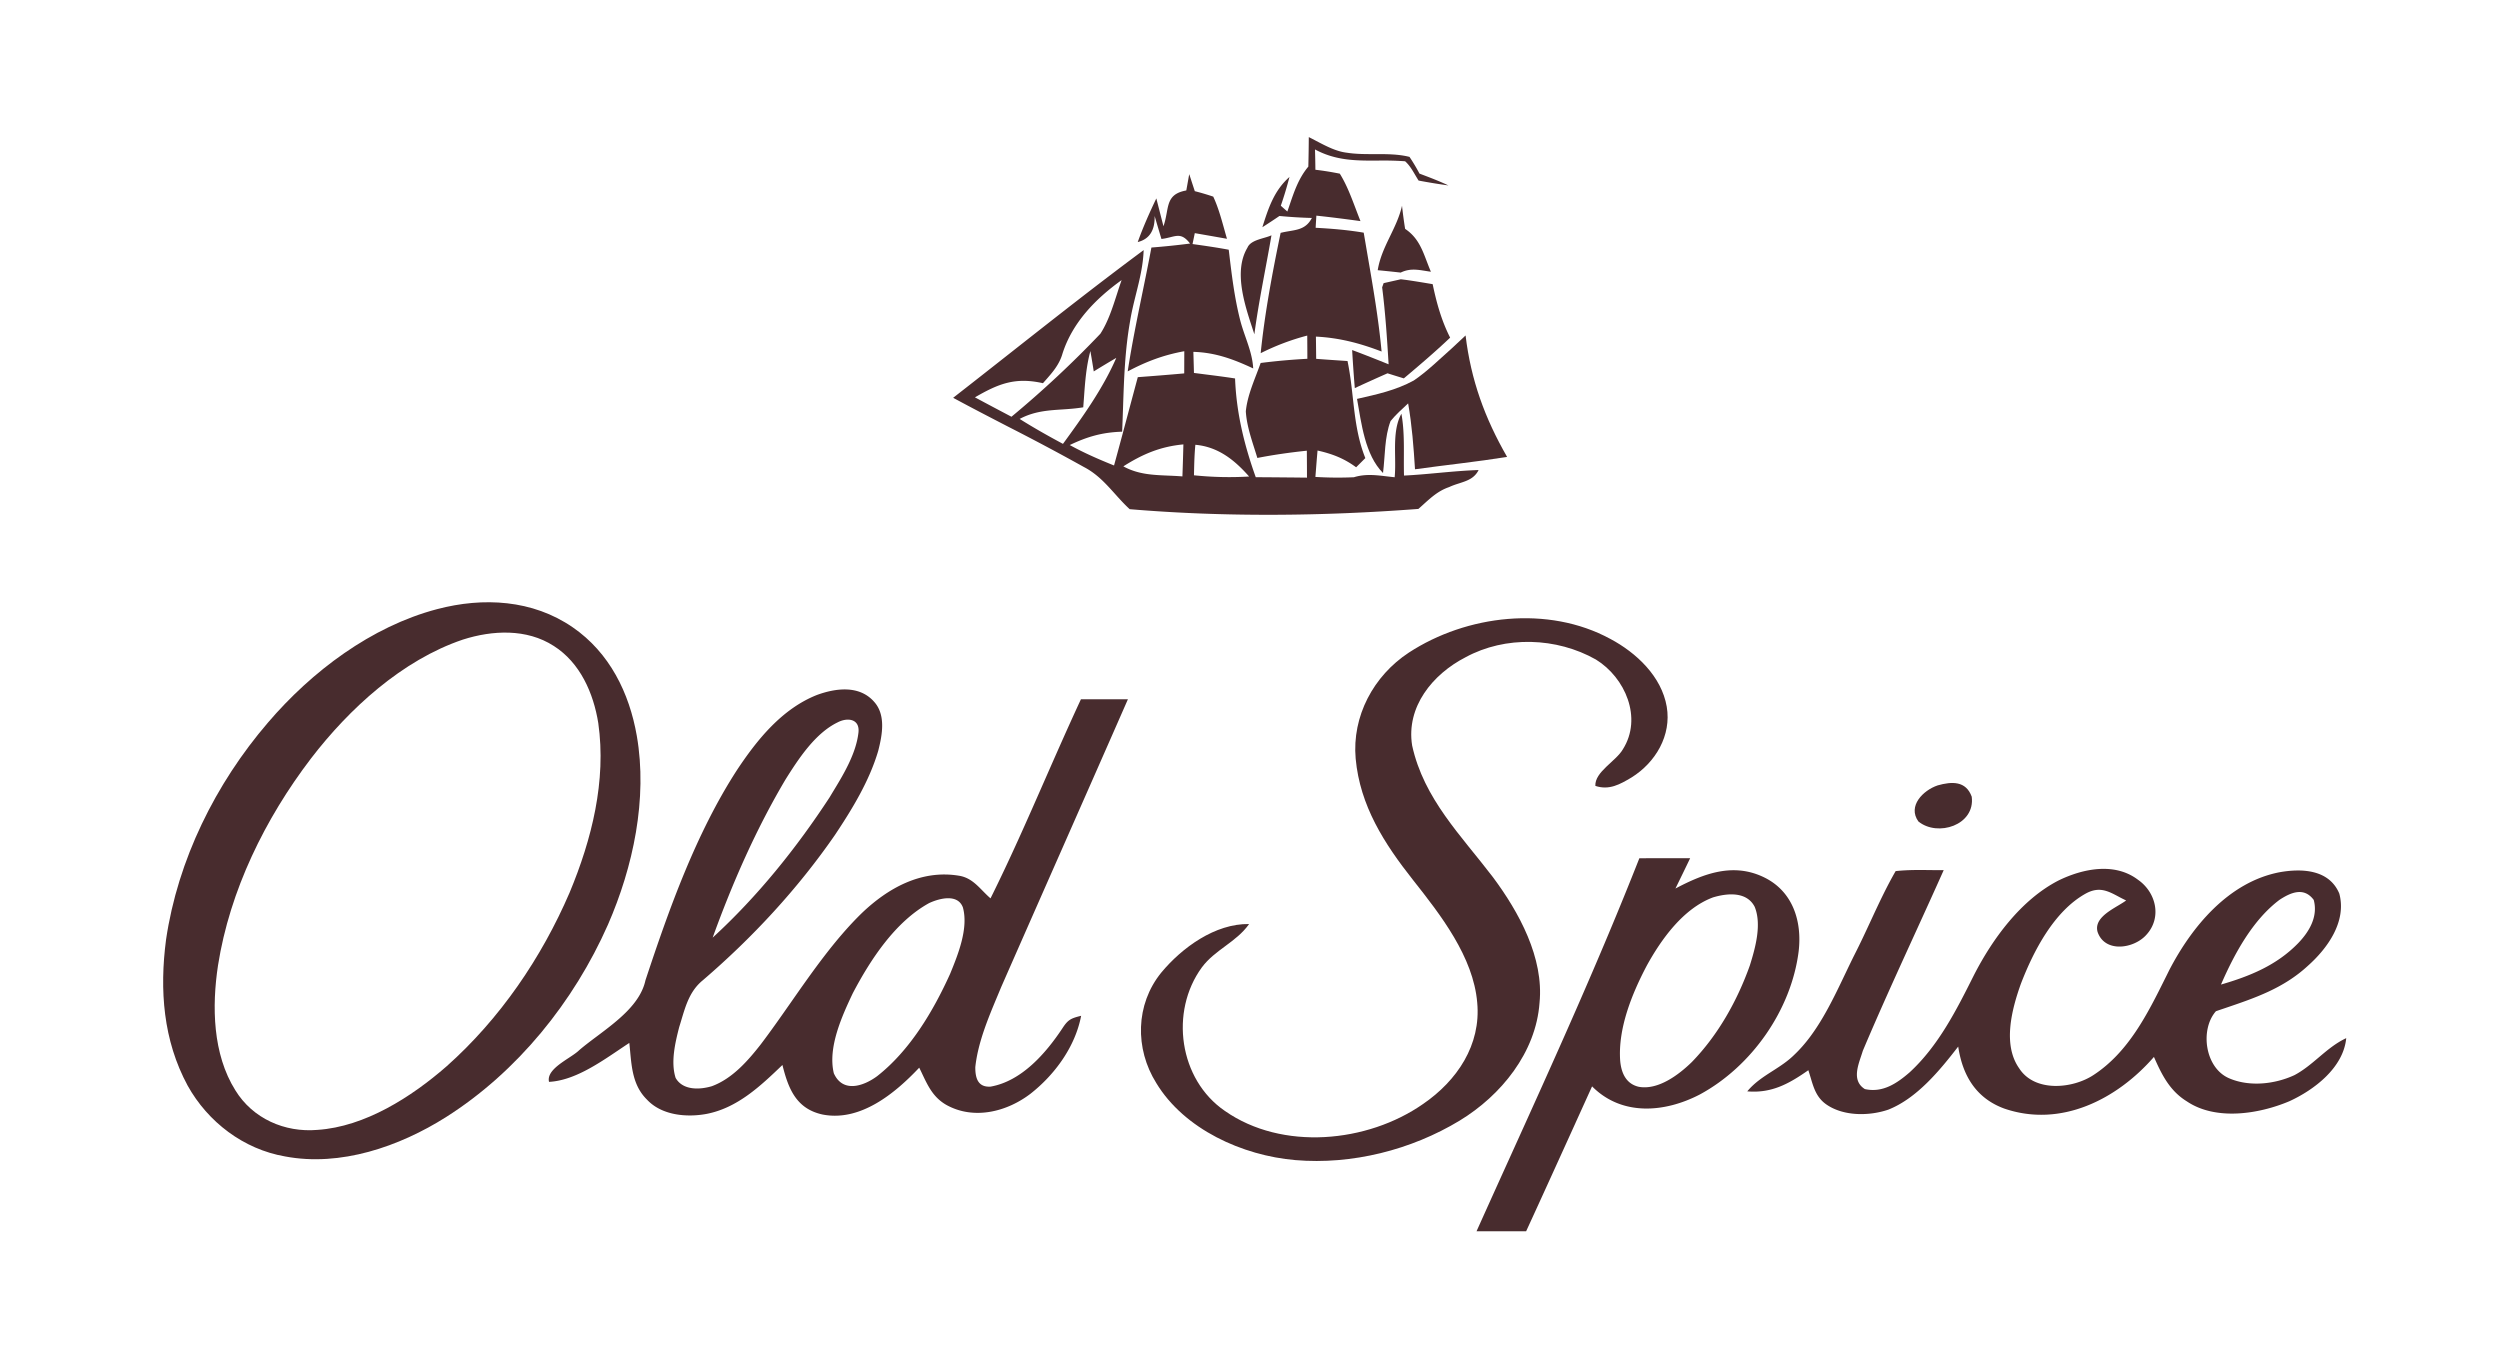
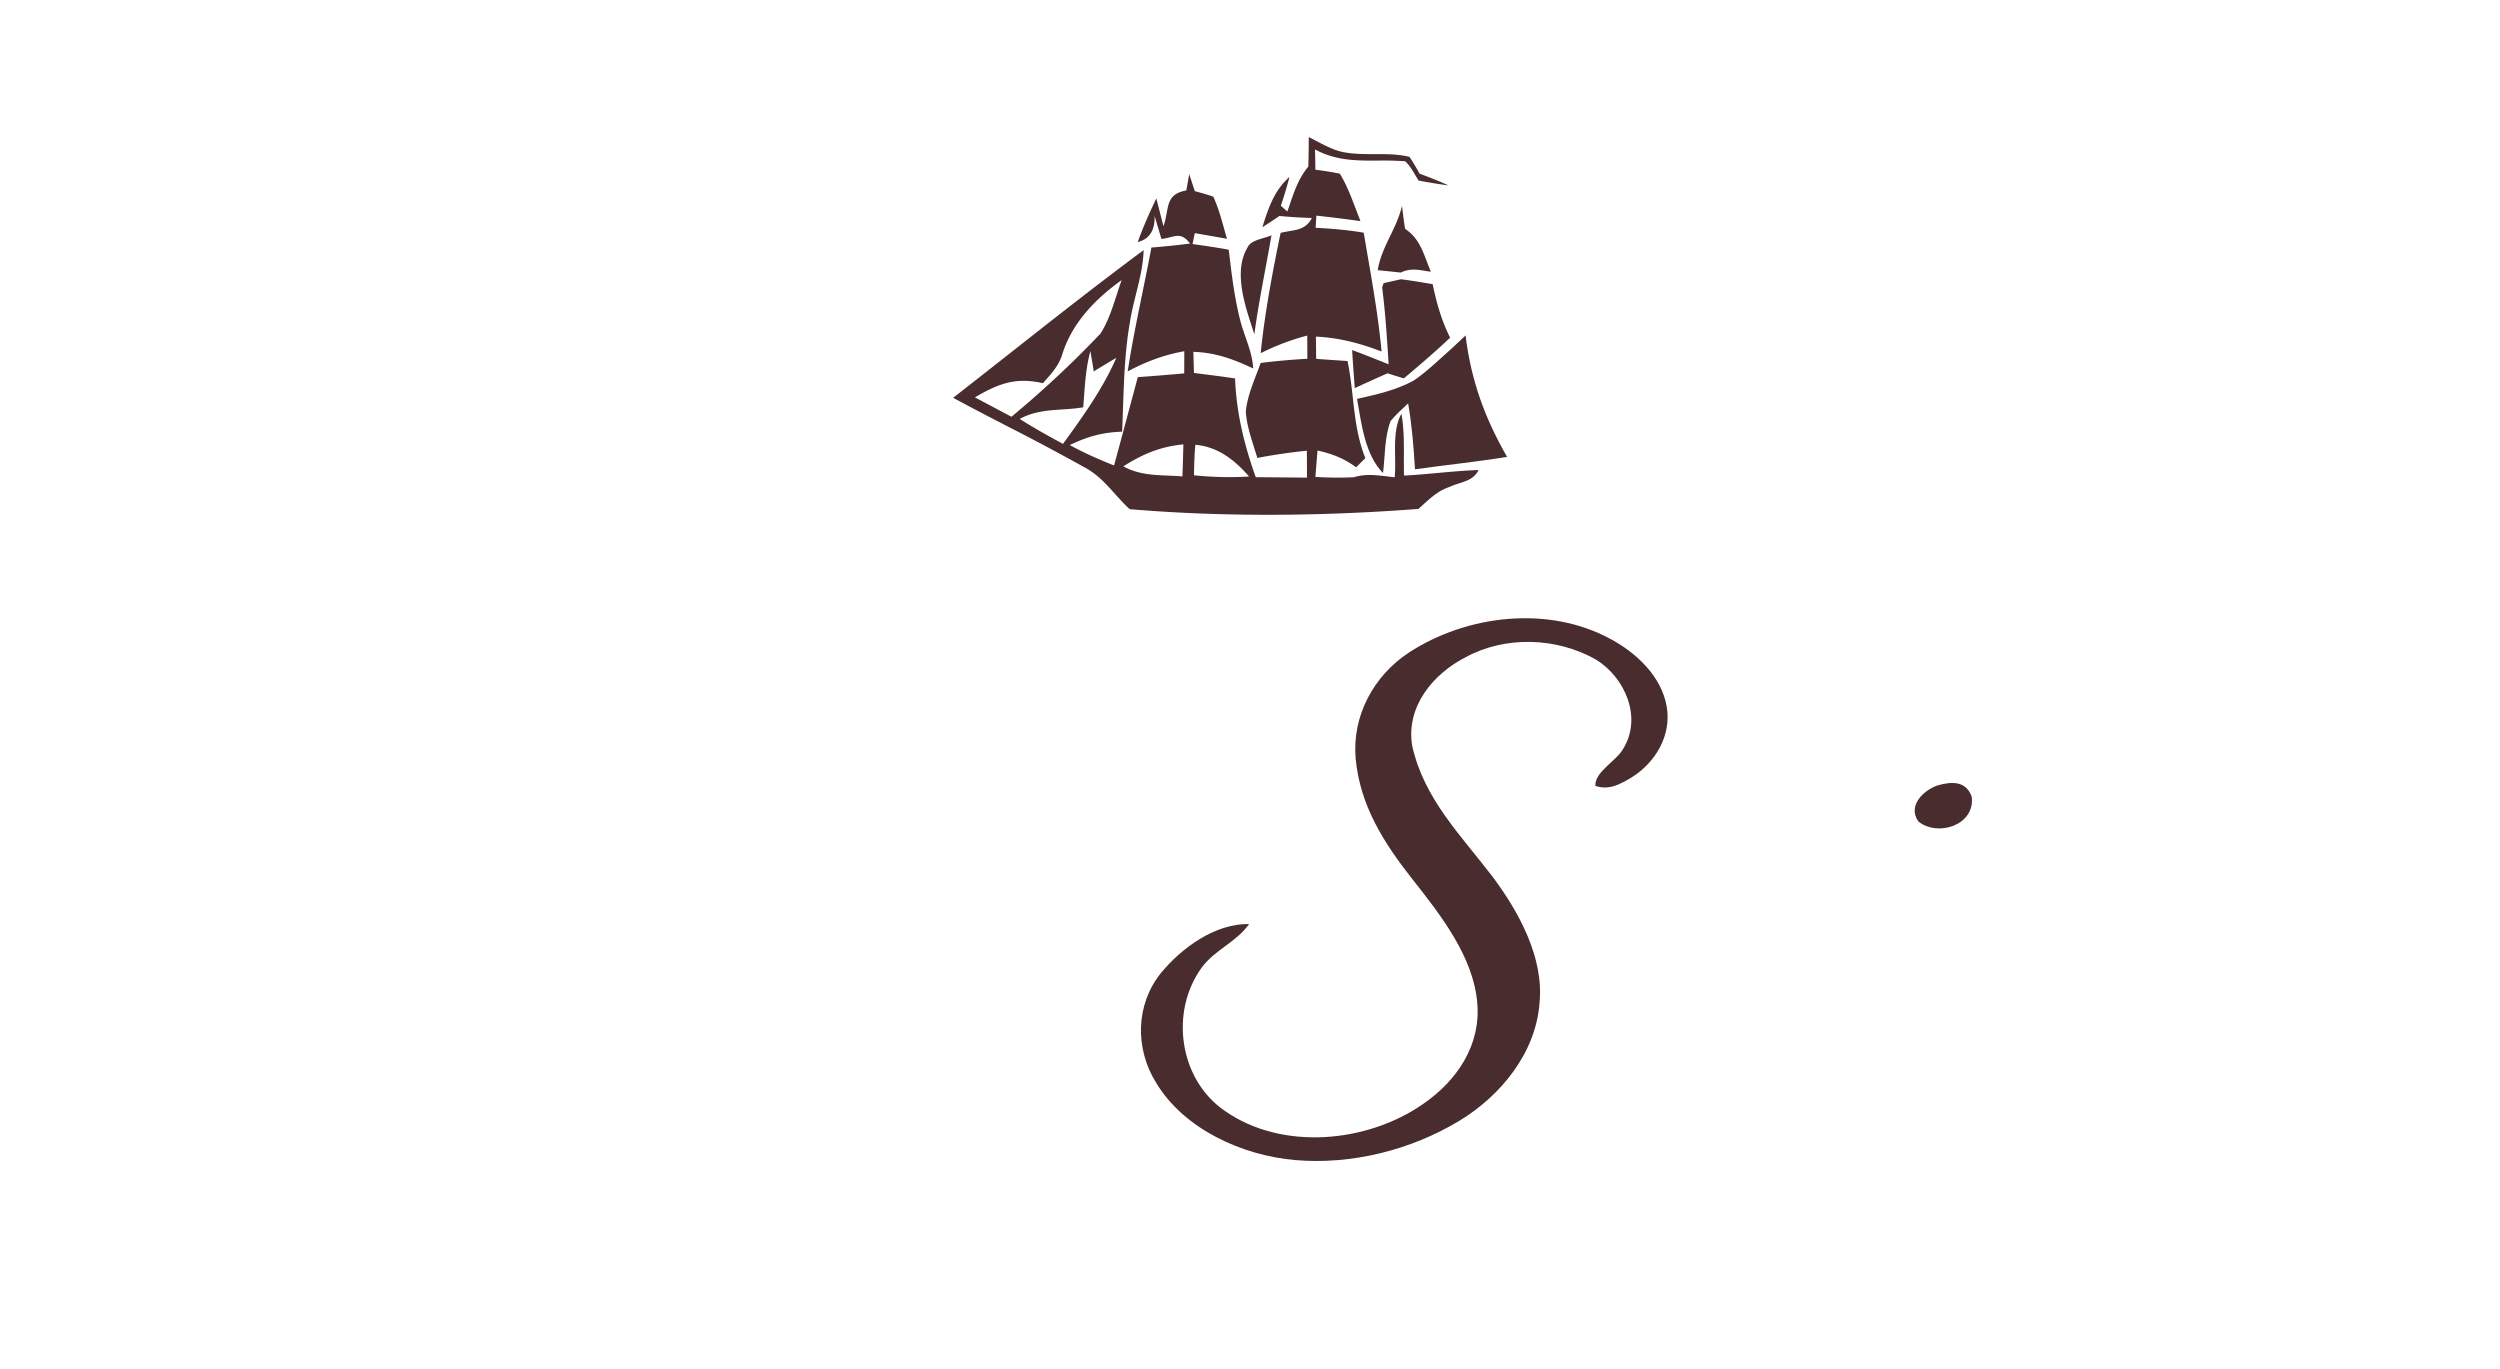
<svg xmlns="http://www.w3.org/2000/svg" fill="none" height="69" width="126">
  <path d="M70.662 10.37c.042.391.094.78.156 1.165.8.535.94 1.332 1.3 2.161-.562-.078-.993-.214-1.522.042a65.62 65.62 0 0 0-1.159-.12c.193-1.198.96-2.08 1.225-3.249ZM64.082 11.86c-.284 1.664-.64 3.313-.862 4.988-.415-1.283-1.1-3.106-.35-4.363.167-.409.856-.457 1.212-.626ZM69.735 14.27l.868-.195.265.033c.447.064.894.139 1.338.213.196.94.444 1.837.881 2.696-.75.712-1.54 1.386-2.334 2.053-.274-.084-.548-.168-.822-.256-.552.243-1.104.493-1.649.746a75.306 75.306 0 0 1-.134-1.918c.617.23 1.228.473 1.838.719-.078-1.296-.163-2.592-.326-3.88l.075-.211Z" fill="#482C2E" />
  <path d="M73.865 16.906c.271 2.252.967 4.163 2.093 6.123-1.544.246-3.095.408-4.642.622-.069-1.115-.153-2.22-.346-3.32-.304.284-.623.566-.885.89-.31.804-.274 1.775-.381 2.618-.914-.914-1.09-2.514-1.31-3.735.996-.227 1.953-.431 2.86-.927.689-.466 1.293-1.072 1.916-1.62l.695-.65Z" fill="#482C2E" />
  <path clip-rule="evenodd" d="M66.345 7.107c.492.258 1.008.529 1.54.59.458.072.933.071 1.407.07.595 0 1.19-.001 1.747.14.183.273.35.552.503.843.493.185.982.37 1.459.596a29.102 29.102 0 0 1-1.505-.246c-.054-.085-.106-.174-.16-.264-.149-.256-.302-.518-.519-.708a15.542 15.542 0 0 0-1.376-.034c-1.078.005-2.106.01-3.165-.562.01.34.017.684.02 1.024.415.048.826.116 1.23.197.338.542.572 1.163.802 1.77.08.21.158.418.24.621-.741-.1-1.479-.197-2.223-.275-.013.204-.026.408-.036.612.81.042 1.62.11 2.422.246l.193 1.132c.279 1.615.555 3.216.708 4.858-1.094-.421-2.135-.693-3.31-.752l.007.56.006.561c.529.04 1.054.075 1.58.11.128.615.197 1.226.265 1.835.116 1.03.23 2.05.633 3.057l-.464.463c-.623-.457-1.208-.677-1.945-.845-.026.295-.05.591-.073.887l-.035.444c.65.039 1.293.045 1.942.016.563-.175 1.098-.111 1.656-.044.13.015.263.031.397.044.032-.32.027-.67.022-1.026-.011-.762-.022-1.559.318-2.174.13.713.128 1.455.124 2.191 0 .31-.002.62.007.925.573-.028 1.144-.08 1.715-.133.68-.062 1.361-.124 2.045-.146-.212.423-.579.541-.977.67-.167.053-.34.109-.508.189-.53.18-.897.513-1.287.865-.086.078-.173.158-.264.236-4.824.366-9.73.418-14.549.013-.268-.245-.506-.51-.742-.773-.459-.51-.91-1.012-1.565-1.352a118.22 118.22 0 0 0-3.822-2.035c-.927-.479-1.853-.958-2.769-1.454.963-.75 1.922-1.505 2.881-2.26 2.222-1.749 4.444-3.498 6.72-5.184-.025.768-.203 1.486-.383 2.208-.113.456-.227.914-.303 1.388-.255 1.448-.303 2.872-.352 4.318-.014.41-.028.823-.046 1.238-1 .032-1.747.246-2.641.673.718.396 1.469.723 2.233 1.03.246-.895.486-1.793.725-2.69v-.001l.472-1.76c.78-.058 1.56-.12 2.34-.19l.002-.56.002-.558c-1.044.19-1.916.518-2.853 1.017.202-1.32.469-2.626.736-3.932.158-.77.315-1.539.459-2.31a39.41 39.41 0 0 0 1.949-.201c-.368-.477-.607-.417-.99-.321-.131.032-.278.07-.453.09-.078-.256-.154-.513-.23-.77l-.113-.386c.017.73-.268 1.166-.852 1.312.268-.751.594-1.48.937-2.2l.18.702c.06.234.119.468.18.701.083-.237.125-.465.164-.673.103-.56.181-.987.987-1.131l.074-.412.073-.41c.048.142.094.285.14.428l.141.43c.313.08.623.171.93.275.24.512.395 1.07.549 1.62.047.17.094.339.143.505l-.73-.129h-.001l-.891-.156-.114.55c.61.085 1.22.172 1.824.286l.014.11c.138 1.166.273 2.297.564 3.443.076.295.174.577.272.858.177.509.353 1.012.384 1.572-.992-.463-1.9-.803-3.016-.836l.03 1.063.56.072c.505.064 1.01.128 1.512.206.066 1.737.46 3.347 1.042 4.976.861.006 1.72.013 2.582.023 0-.45-.004-.904-.007-1.358-.839.088-1.668.204-2.494.366-.046-.152-.095-.306-.144-.461-.197-.618-.4-1.256-.437-1.887.06-.631.299-1.254.532-1.862.075-.194.148-.387.216-.577a31.904 31.904 0 0 1 2.353-.211c0-.385-.003-.77-.006-1.16v-.01a11.85 11.85 0 0 0-2.347.888c.209-2.044.59-4.056 1.005-6.064.154-.04.303-.065.446-.089.464-.078.861-.145 1.13-.663a22.94 22.94 0 0 1-1.635-.1c-.284.194-.57.382-.861.567.3-.953.59-1.85 1.367-2.533-.127.486-.27.968-.437 1.448.108.1.219.197.33.294.04-.113.078-.226.116-.337.234-.69.458-1.35.941-1.927.013-.496.02-.991.023-1.487.126.062.253.129.382.197Zm-9.815 7.01c-.084.234-.162.476-.24.72-.222.688-.45 1.394-.83 1.982a51.97 51.97 0 0 1-4.482 4.185c-.614-.324-1.228-.648-1.841-.978 1.185-.687 2.03-1.027 3.427-.713l.103-.115c.371-.42.724-.817.883-1.378.5-1.565 1.665-2.76 2.98-3.703Zm-1.562 3.651-.013-.075c-.211.784-.268 1.577-.325 2.378l-.034.457c-.366.062-.72.086-1.068.109-.72.047-1.414.093-2.137.477.708.447 1.442.859 2.183 1.257.996-1.364 2.014-2.786 2.687-4.334-.382.223-.76.45-1.136.683a50.87 50.87 0 0 0-.157-.952Zm4.675 4.63c-.013.537-.03 1.075-.049 1.613-.245-.02-.484-.03-.719-.04-.787-.033-1.526-.064-2.258-.466.97-.618 1.87-1 3.026-1.107Zm3.314 1.62c-.735-.833-1.557-1.497-2.71-1.601-.045.448-.056.897-.067 1.348l-.004.19c.933.095 1.84.117 2.78.062Z" fill="#482C2E" fill-rule="evenodd" />
  <path d="M81.154 32.197c1.319.7 2.589 1.895 2.85 3.421.245 1.445-.562 2.812-1.776 3.567-.581.346-1.126.657-1.822.424-.035-.713 1.042-1.24 1.391-1.85.99-1.574.12-3.605-1.364-4.519-1.979-1.12-4.56-1.208-6.571-.113-1.658.852-3.003 2.5-2.69 4.448.588 2.688 2.478 4.541 4.074 6.637 1.315 1.766 2.572 4.066 2.347 6.327-.18 2.504-1.933 4.668-4.028 5.941-2.439 1.477-5.429 2.232-8.278 1.989-2.66-.227-5.599-1.548-7.012-3.887-1.08-1.727-1.051-3.956.251-5.56 1.045-1.262 2.72-2.48 4.43-2.451-.656.926-1.72 1.289-2.386 2.19-1.623 2.228-1.15 5.646 1.165 7.23 2.886 2.018 7.178 1.613 9.992-.353 1.707-1.17 2.925-2.974 2.725-5.109-.195-2.306-1.847-4.422-3.24-6.184-1.447-1.833-2.668-3.732-2.886-6.11-.19-2.138.897-4.172 2.68-5.344 2.915-1.902 7.02-2.391 10.148-.694Z" fill="#482C2E" />
-   <path clip-rule="evenodd" d="M28.861 31.614c-2.017-1.39-4.504-1.526-6.828-.914-3.323.875-6.326 3.143-8.527 5.718-2.643 3.077-4.547 6.923-5.137 10.94-.333 2.536-.147 5.076 1.09 7.36 1.018 1.83 2.814 3.203 4.906 3.566 2.794.531 5.758-.495 8.105-1.976 3.61-2.284 6.457-5.828 8.17-9.702 1.274-2.916 2.005-6.353 1.456-9.514-.378-2.17-1.37-4.195-3.234-5.478Zm-.954.94c-1.361-.879-3.088-.795-4.58-.318-3.062 1.036-5.722 3.476-7.655 5.993-2.308 3.025-4.09 6.65-4.684 10.424-.313 2.067-.274 4.47.875 6.3.872 1.42 2.484 2.136 4.139 1.993 2.396-.159 4.74-1.662 6.502-3.2 2.693-2.391 4.792-5.475 6.206-8.763 1.116-2.682 1.857-5.627 1.443-8.542-.242-1.507-.911-3.04-2.246-3.888Z" fill="#482C2E" fill-rule="evenodd" />
  <path d="M97.659 39.583c.711-.2 1.423-.236 1.716.57.186 1.432-1.716 2.044-2.69 1.247-.554-.777.242-1.57.974-1.817Z" fill="#482C2E" />
-   <path clip-rule="evenodd" d="M82.624 43.256c.852-.003 1.704-.003 2.56-.003-.245.512-.493 1.02-.742 1.529 1.434-.758 2.929-1.331 4.502-.547 1.43.715 1.887 2.222 1.707 3.722-.372 2.941-2.363 5.792-4.984 7.207-1.766.917-3.927 1.099-5.426-.411l-.838 1.848v.002c-.826 1.819-1.65 3.637-2.485 5.452h-2.5c.546-1.215 1.095-2.428 1.644-3.64 2.273-5.017 4.543-10.03 6.562-15.159Zm3.71 1.973c.722-.217 1.701-.308 2.103.476.362.891.032 2.07-.245 2.955-.633 1.775-1.6 3.505-2.922 4.865-.656.642-1.697 1.426-2.673 1.25-.653-.148-.888-.712-.94-1.318-.114-1.63.59-3.362 1.338-4.784.738-1.342 1.844-2.887 3.34-3.444Zm9.207-1.325c.573-.065 1.157-.059 1.737-.052.23.002.458.005.685.003-.475 1.065-.96 2.127-1.445 3.19-.896 1.964-1.793 3.929-2.632 5.916-.026.087-.057.178-.088.272-.195.58-.426 1.268.19 1.656.9.2 1.615-.286 2.258-.843 1.453-1.338 2.367-3.155 3.235-4.888.943-1.846 2.383-3.816 4.276-4.785 1.221-.596 2.824-.923 3.995-.035.918.635 1.218 1.908.428 2.773-.623.706-2.092.93-2.461-.14-.171-.61.497-1.009 1.038-1.332.15-.09.291-.174.401-.255a7.95 7.95 0 0 1-.388-.197c-.526-.28-.969-.516-1.632-.16-1.609.882-2.651 2.907-3.284 4.552-.454 1.27-.934 3.065-.088 4.263.777 1.215 2.686 1.04 3.75.337 1.763-1.152 2.722-3.084 3.63-4.912l.001-.001.185-.374c1.14-2.196 2.987-4.431 5.553-4.93 1.136-.204 2.507-.14 3.016 1.075.379 1.406-.591 2.76-1.596 3.651-1.231 1.13-2.669 1.616-4.194 2.132-.142.048-.285.096-.428.146-.813.923-.559 2.86.669 3.381 1.021.441 2.298.299 3.29-.161.452-.24.836-.564 1.221-.89.43-.363.86-.727 1.387-.973-.14 1.484-1.606 2.604-2.869 3.181-1.534.648-3.708.991-5.167.003-.862-.531-1.264-1.347-1.655-2.238-1.861 2.138-4.694 3.586-7.55 2.601-1.427-.525-2.1-1.678-2.315-3.123-.924 1.196-2.08 2.608-3.525 3.181-.953.324-2.23.337-3.091-.243-.518-.344-.667-.848-.825-1.383-.036-.12-.072-.241-.112-.363-.963.674-1.845 1.173-3.079 1.066.368-.444.825-.737 1.284-1.031.38-.244.762-.488 1.096-.822 1.126-1.067 1.868-2.624 2.56-4.076.164-.342.324-.678.486-1 .28-.548.54-1.11.8-1.67.394-.847.787-1.695 1.253-2.502Zm21.071 1.452c.228.842-.229 1.61-.8 2.196-1.074 1.098-2.419 1.649-3.874 2.07.665-1.532 1.592-3.256 2.957-4.276.568-.37 1.227-.651 1.717.01ZM44.033 35.346c.63.667.434 1.697.229 2.497-.444 1.513-1.312 2.938-2.184 4.244-1.874 2.711-4.155 5.173-6.659 7.321-.637.521-.85 1.237-1.073 1.98-.037.126-.075.252-.115.379-.203.79-.434 1.765-.18 2.559.36.635 1.211.602 1.822.42 1.031-.378 1.811-1.27 2.47-2.111.505-.666 1-1.373 1.499-2.087 1.113-1.592 2.253-3.222 3.594-4.528 1.319-1.26 2.987-2.193 4.88-1.886.541.081.87.416 1.216.769.125.126.25.255.39.375.976-1.961 1.865-3.984 2.752-6.005.594-1.351 1.187-2.7 1.805-4.03.787.002 1.577.002 2.367.002-1.152 2.627-2.31 5.25-3.466 7.873l-.002.003c-.973 2.207-1.947 4.415-2.917 6.624l-.179.429c-.484 1.156-.996 2.38-1.127 3.61-.003.538.124 1.024.77.982 1.564-.275 2.785-1.681 3.617-2.935.287-.444.434-.508.947-.635-.294 1.549-1.319 2.961-2.55 3.927-1.198.916-2.862 1.334-4.246.563-.649-.373-.915-.934-1.208-1.55-.05-.108-.102-.216-.157-.325-1.217 1.292-2.974 2.743-4.886 2.358-1.322-.295-1.714-1.315-2.008-2.494-1.103 1.059-2.272 2.17-3.835 2.468-1.006.185-2.256.068-2.99-.72-.69-.68-.77-1.56-.852-2.454-.013-.135-.025-.27-.04-.406-.176.115-.357.237-.544.363-1.06.715-2.28 1.537-3.503 1.6-.11-.479.478-.868.985-1.203.214-.14.413-.272.54-.397.266-.228.572-.458.89-.696 1.037-.778 2.19-1.643 2.445-2.822 1.185-3.586 2.55-7.415 4.616-10.602 1.015-1.53 2.265-3.081 4.028-3.78.943-.344 2.112-.5 2.86.32Zm-1.812 1.059c.503-.26 1.123-.172 1.045.518-.122 1.072-.762 2.125-1.33 3.056l-.126.21c-1.678 2.565-3.627 4.991-5.892 7.068.992-2.744 2.177-5.449 3.669-7.966.653-1.04 1.495-2.336 2.634-2.886Zm6.31 9.333c-.258-.703-1.178-.466-1.7-.224-1.714.94-2.965 2.86-3.85 4.545-.55 1.16-1.269 2.744-.956 4.034.448 1.004 1.492.657 2.184.145 1.649-1.292 2.824-3.272 3.676-5.154.401-.978.933-2.293.646-3.346Z" fill="#482C2E" fill-rule="evenodd" />
</svg>